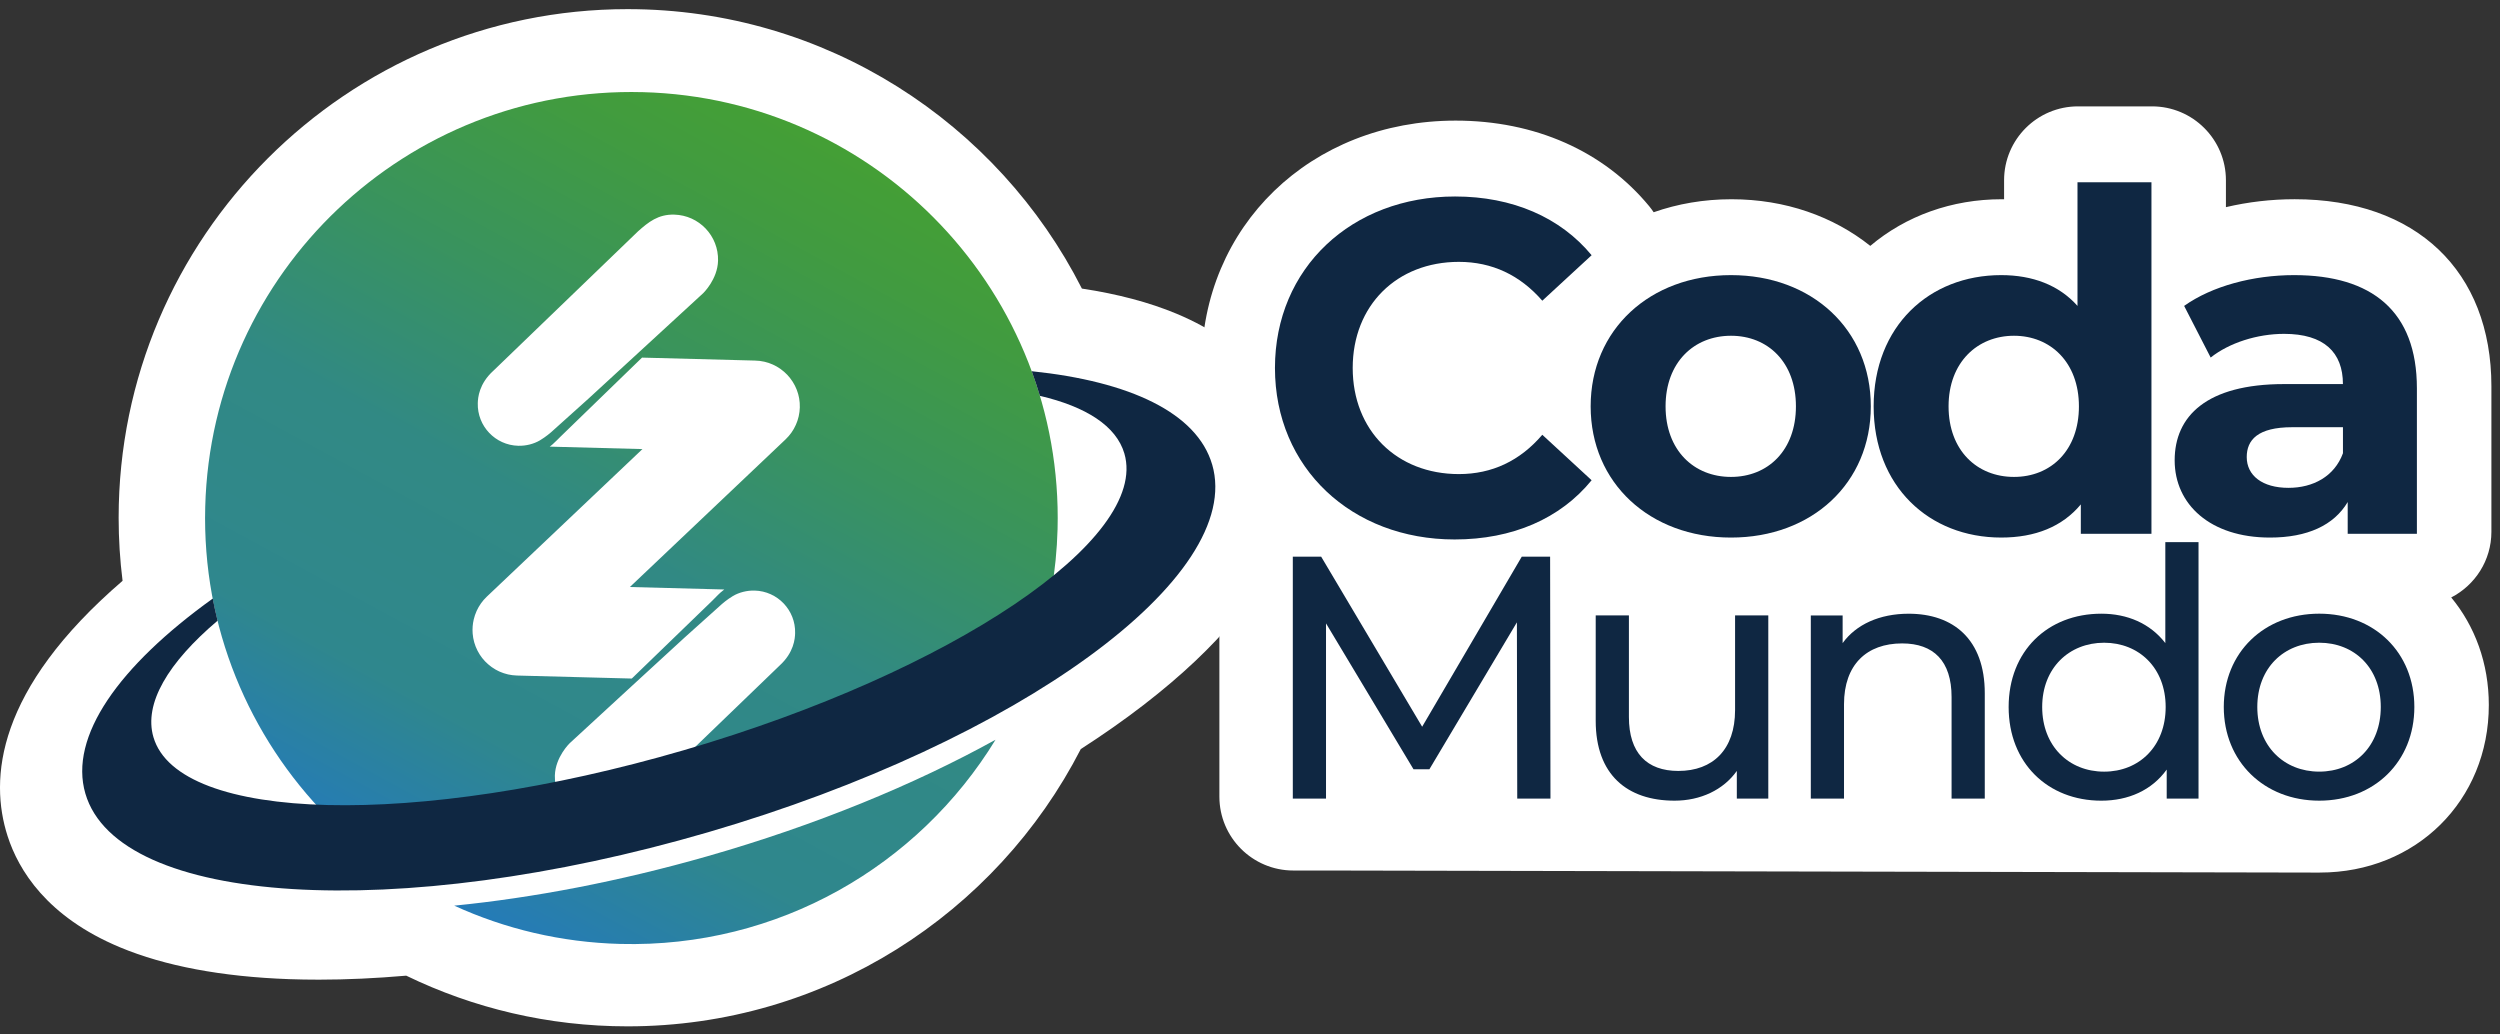
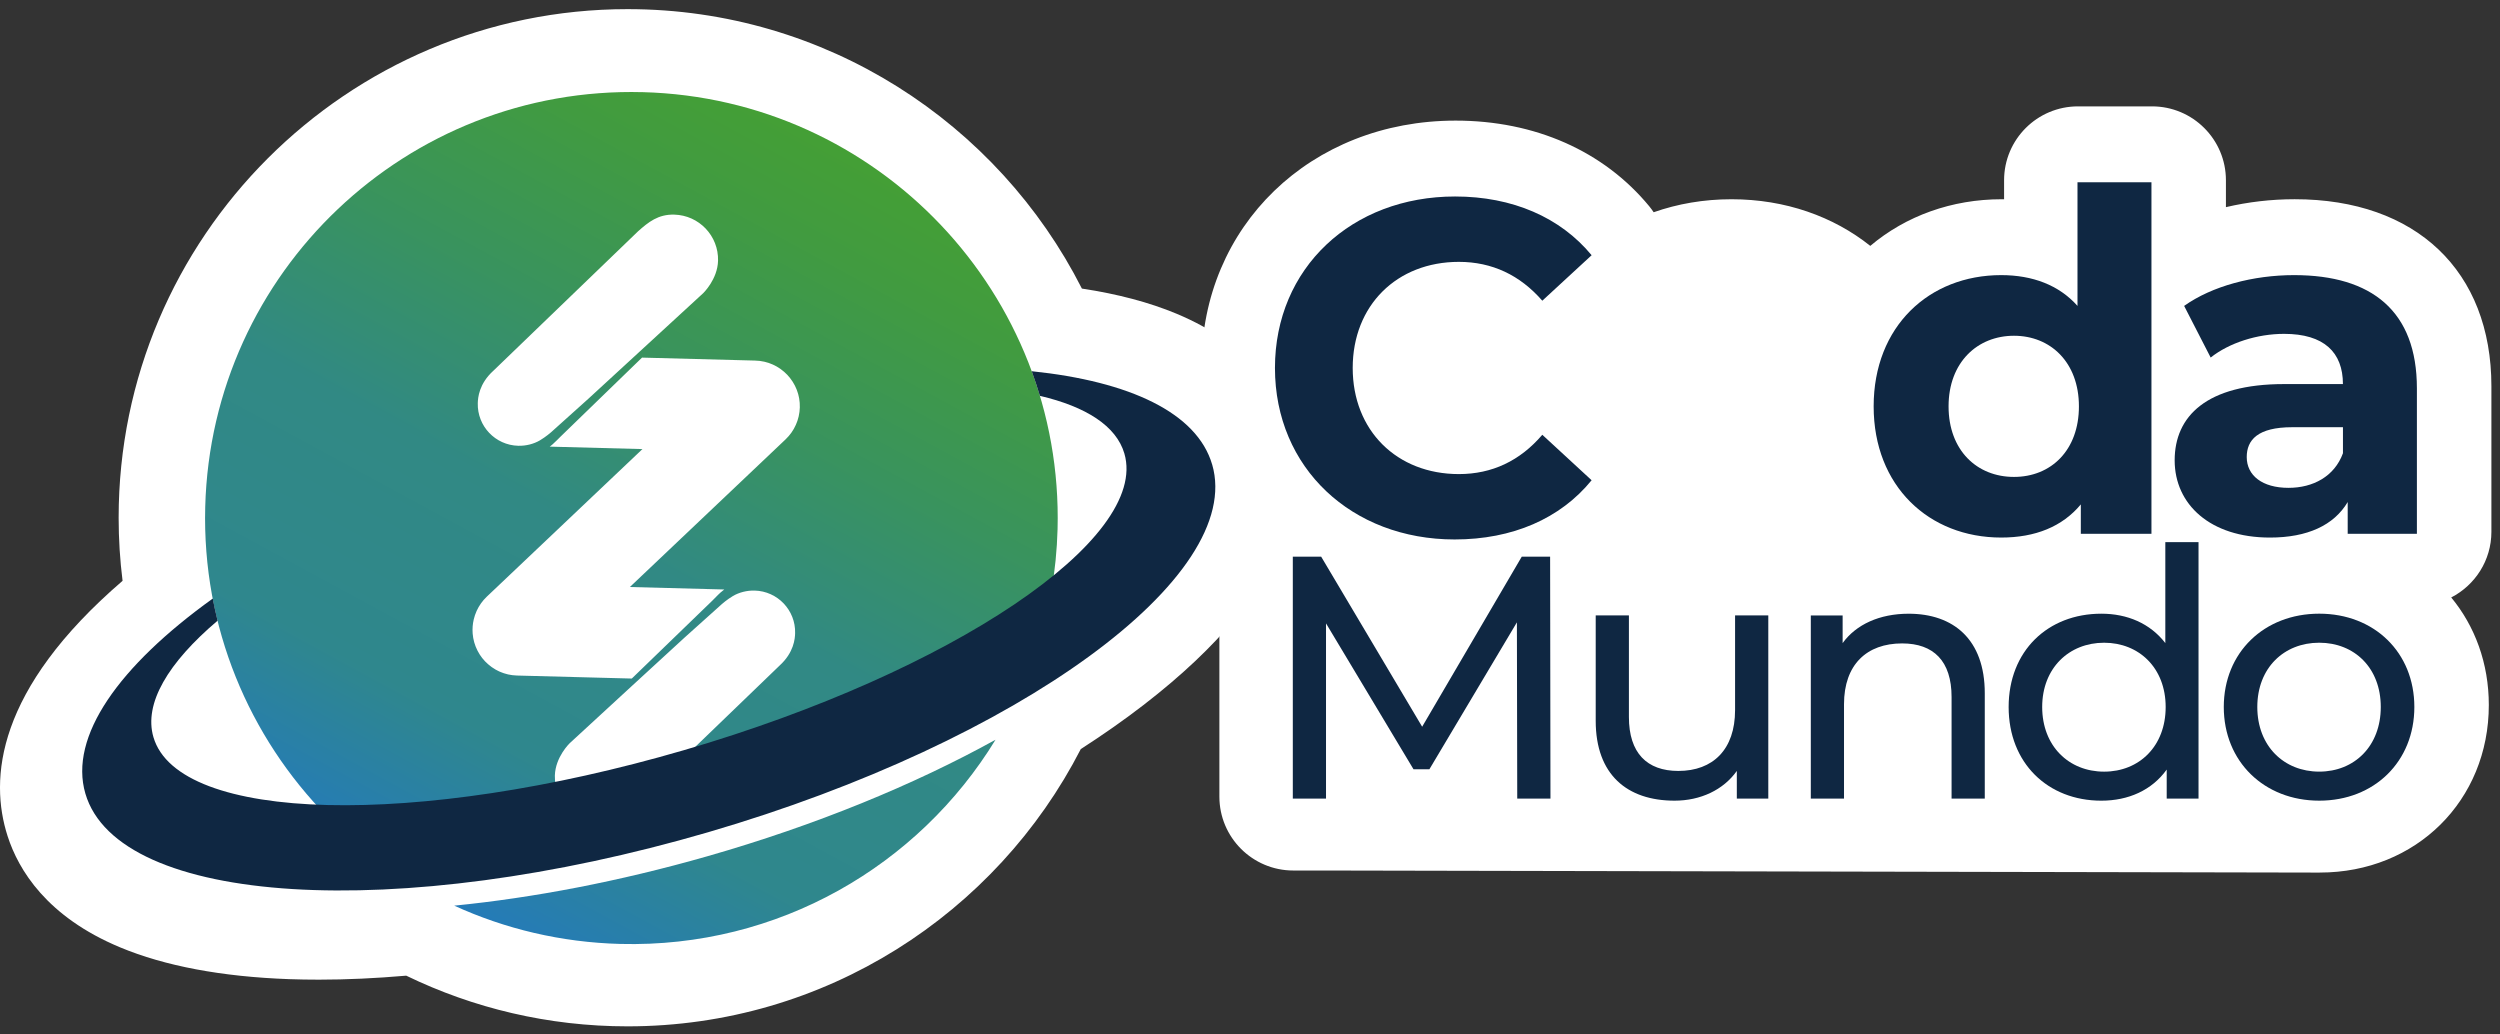
<svg xmlns="http://www.w3.org/2000/svg" width="232" height="96" viewBox="0 0 232 96" fill="none">
  <rect x="0" y="0" width="232" height="96" fill="#333333" stroke="none" />
  <path d="M119.616 39.441C118.606 36.296 115.976 31.95 109.183 29.113C106.658 28.059 103.717 27.281 100.4 26.78C92.604 11.409 76.634 0.848 58.242 0.848C32.199 0.848 11.01 22.02 11.01 48.047C11.01 50.027 11.134 51.981 11.374 53.9C-0.373 64.01 -1 72.284 0.703 77.584C1.712 80.729 4.342 85.075 11.136 87.91C15.295 89.646 20.576 90.641 26.827 90.865C27.735 90.897 28.658 90.913 29.596 90.913C32.187 90.913 34.9 90.785 37.697 90.542C43.911 93.555 50.881 95.245 58.24 95.245C76.552 95.245 92.464 84.776 100.297 69.514C102.364 68.183 104.305 66.822 106.104 65.436C120.586 54.275 121.445 45.142 119.614 39.441H119.616Z" fill="white" />
  <path d="M215.273 80.974C224.216 80.974 230.962 74.29 230.962 65.424C230.962 61.556 229.673 58.104 227.473 55.444C229.687 54.304 231.202 52.006 231.202 49.348V35.852C231.202 25.142 224.207 18.488 212.945 18.488C210.762 18.488 208.608 18.744 206.566 19.224V16.729C206.566 12.941 203.494 9.871 199.704 9.871H192.841C189.051 9.871 185.979 12.941 185.979 16.729V18.49C185.906 18.49 185.833 18.49 185.759 18.49C181.147 18.49 176.874 20.02 173.562 22.818C170.144 20.094 165.688 18.49 160.684 18.49C158.109 18.49 155.68 18.916 153.46 19.696C153.332 19.503 153.195 19.318 153.046 19.137C148.816 14.014 142.437 11.193 135.082 11.193C121.639 11.193 111.504 20.983 111.504 33.965C111.504 38.702 112.857 43.011 115.221 46.58C113.948 47.824 113.159 49.558 113.159 51.477V73.926C113.159 77.714 116.231 80.784 120.021 80.784H123.102L215.273 80.976V80.974Z" fill="white" />
  <path d="M59.63 8.553C37.789 7.981 19.617 25.212 19.045 47.039C18.752 58.202 23.119 68.403 30.378 75.785C36.562 75.954 43.91 75.279 51.827 73.724C51.599 73.189 51.475 72.599 51.491 71.979C51.537 70.243 52.867 68.973 52.867 68.971C53.114 68.728 63.533 59.162 63.533 59.162L67.001 56.049C67.001 56.049 67.459 55.642 68.017 55.31C68.578 54.979 69.301 54.786 70.031 54.805C72.162 54.86 73.842 56.632 73.787 58.757C73.774 59.265 73.68 60.551 72.345 61.765L62.615 71.144C62.807 71.089 62.997 71.036 63.19 70.981C77.715 66.832 90.039 60.848 97.574 54.837C97.897 52.97 98.089 51.058 98.142 49.109C98.714 27.282 81.471 9.122 59.63 8.551V8.553ZM45.782 34.408L59.212 21.465C60.175 20.608 61.077 19.878 62.569 19.917C64.874 19.976 66.694 21.891 66.635 24.194C66.589 25.93 65.259 27.202 65.259 27.205C65.012 27.442 54.592 37.011 54.592 37.011L51.127 40.124C51.127 40.124 50.667 40.529 50.108 40.863C49.548 41.194 48.824 41.387 48.094 41.368C45.963 41.313 44.283 39.543 44.338 37.416C44.352 36.906 44.448 35.622 45.78 34.408H45.782ZM74.188 38.235C74.183 38.28 74.172 38.326 74.165 38.372C74.151 38.463 74.138 38.553 74.117 38.642C74.103 38.703 74.085 38.763 74.067 38.822C74.046 38.896 74.028 38.969 74.005 39.04C73.984 39.102 73.959 39.161 73.936 39.221C73.909 39.289 73.884 39.358 73.854 39.426C73.829 39.483 73.799 39.538 73.771 39.593C73.737 39.662 73.705 39.731 73.666 39.797C73.636 39.852 73.6 39.902 73.568 39.955C73.526 40.019 73.488 40.085 73.444 40.147C73.403 40.204 73.357 40.259 73.314 40.314C73.272 40.367 73.234 40.421 73.188 40.472C73.099 40.575 73.002 40.675 72.904 40.771C72.904 40.771 72.902 40.774 72.899 40.776L58.452 54.475L67.211 54.704C67.088 54.793 66.973 54.889 66.859 54.992L66.655 55.184L66.472 55.367L66.108 55.736C66.108 55.736 59.099 62.509 58.63 62.969L47.986 62.69C47.986 62.69 47.984 62.69 47.982 62.69C47.842 62.685 47.7 62.673 47.561 62.657C47.517 62.653 47.476 62.642 47.435 62.637C47.339 62.621 47.245 62.607 47.151 62.587C47.096 62.575 47.046 62.557 46.991 62.543C46.911 62.523 46.828 62.5 46.748 62.474C46.696 62.456 46.648 62.436 46.597 62.417C46.517 62.388 46.437 62.358 46.359 62.324C46.316 62.303 46.272 62.28 46.229 62.26C46.146 62.221 46.066 62.179 45.986 62.134C45.949 62.113 45.915 62.088 45.881 62.067C45.798 62.017 45.716 61.967 45.636 61.91C45.604 61.887 45.576 61.861 45.547 61.841C45.466 61.781 45.386 61.72 45.311 61.653C45.29 61.635 45.27 61.614 45.249 61.596C45.169 61.523 45.089 61.45 45.013 61.372C44.926 61.281 44.844 61.182 44.766 61.086C44.759 61.079 44.755 61.072 44.748 61.066C44.674 60.974 44.61 60.878 44.546 60.782C44.535 60.764 44.521 60.745 44.51 60.727C44.45 60.633 44.395 60.535 44.345 60.439C44.333 60.416 44.317 60.393 44.306 60.368C44.258 60.272 44.217 60.176 44.175 60.077C44.164 60.047 44.148 60.018 44.136 59.988C44.1 59.892 44.068 59.796 44.038 59.698C44.027 59.663 44.015 59.629 44.004 59.592C43.974 59.489 43.953 59.386 43.933 59.281C43.926 59.249 43.917 59.219 43.912 59.188C43.889 59.055 43.873 58.922 43.862 58.787C43.862 58.783 43.862 58.78 43.862 58.776C43.83 58.346 43.862 57.916 43.96 57.495C43.962 57.483 43.967 57.474 43.969 57.463C43.999 57.339 44.033 57.216 44.075 57.092C44.079 57.078 44.086 57.065 44.091 57.051C44.132 56.934 44.178 56.818 44.228 56.703C44.23 56.697 44.235 56.69 44.237 56.683C44.457 56.205 44.766 55.759 45.171 55.374L59.619 41.675L51.017 41.448C51.104 41.384 51.189 41.316 51.271 41.243C51.564 40.986 51.782 40.746 52.033 40.504C52.033 40.504 59.079 33.68 59.58 33.186L70.059 33.461C70.354 33.465 70.647 33.502 70.935 33.568C70.958 33.573 70.981 33.582 71.006 33.587C71.118 33.614 71.228 33.644 71.336 33.68C71.364 33.69 71.391 33.701 71.418 33.712C71.521 33.749 71.624 33.788 71.725 33.834C71.748 33.845 71.771 33.856 71.794 33.868C71.897 33.916 71.998 33.966 72.096 34.023C72.112 34.033 72.126 34.044 72.142 34.053C72.245 34.115 72.345 34.177 72.444 34.248C72.451 34.252 72.455 34.257 72.46 34.261C72.671 34.415 72.874 34.586 73.06 34.783C73.24 34.973 73.396 35.176 73.533 35.387C73.543 35.401 73.554 35.414 73.563 35.43C73.623 35.524 73.675 35.618 73.726 35.714C73.739 35.739 73.755 35.764 73.769 35.792C73.815 35.881 73.854 35.975 73.893 36.066C73.909 36.103 73.925 36.137 73.939 36.174C73.973 36.261 74 36.35 74.028 36.437C74.041 36.48 74.058 36.524 74.071 36.569C74.097 36.659 74.115 36.745 74.133 36.837C74.142 36.883 74.156 36.931 74.163 36.977C74.181 37.08 74.193 37.185 74.202 37.29C74.204 37.324 74.211 37.356 74.213 37.391C74.234 37.674 74.227 37.958 74.19 38.237L74.188 38.235ZM42.152 84.045C46.856 86.195 52.061 87.453 57.557 87.597C72.231 87.982 85.248 80.33 92.385 68.648C84.834 72.821 75.701 76.586 65.618 79.468C57.433 81.808 49.47 83.318 42.154 84.045H42.152Z" fill="url(#paint0_linear_12486_110986)" />
  <path d="M112.486 43.103C111.085 38.317 104.861 35.394 95.742 34.449C96.019 35.2 96.271 35.964 96.502 36.734C100.789 37.741 103.593 39.53 104.342 42.087C106.663 50.02 88.372 62.342 63.491 69.609C38.61 76.876 16.559 76.339 14.238 68.406C13.327 65.291 15.595 61.498 20.191 57.6C20.024 56.923 19.873 56.239 19.743 55.548C11.02 61.814 6.377 68.356 7.923 73.644C10.969 84.057 36.846 85.662 65.721 77.229C94.596 68.795 115.535 53.515 112.488 43.103H112.486Z" fill="#0F2742" />
  <path d="M118.316 34.148C118.316 24.872 125.442 18.234 135.033 18.234C140.354 18.234 144.799 20.169 147.702 23.685L143.126 27.906C141.059 25.531 138.464 24.301 135.385 24.301C129.621 24.301 125.531 28.345 125.531 34.148C125.531 39.951 129.621 43.995 135.385 43.995C138.464 43.995 141.059 42.765 143.126 40.347L147.702 44.567C144.799 48.129 140.357 50.062 134.989 50.062C125.444 50.062 118.316 43.424 118.316 34.148Z" fill="#0F2742" />
-   <path d="M147.613 37.709C147.613 30.589 153.111 25.531 160.635 25.531C168.159 25.531 173.611 30.587 173.611 37.709C173.611 44.833 168.157 49.886 160.635 49.886C153.114 49.886 147.613 44.83 147.613 37.709ZM166.662 37.709C166.662 33.622 164.066 31.158 160.635 31.158C157.204 31.158 154.565 33.62 154.565 37.709C154.565 41.8 157.204 44.258 160.635 44.258C164.066 44.258 166.662 41.797 166.662 37.709Z" fill="#0F2742" />
  <path d="M199.655 16.916V49.535H193.1V46.809C191.383 48.874 188.877 49.885 185.709 49.885C179.023 49.885 173.875 45.136 173.875 37.709C173.875 30.282 179.023 25.531 185.709 25.531C188.611 25.531 191.076 26.455 192.791 28.388V16.914H199.653L199.655 16.916ZM192.924 37.709C192.924 33.621 190.284 31.158 186.897 31.158C183.509 31.158 180.827 33.619 180.827 37.709C180.827 41.799 183.466 44.258 186.897 44.258C190.328 44.258 192.924 41.797 192.924 37.709Z" fill="#0F2742" />
  <path d="M224.288 36.04V49.536H217.866V46.589C216.591 48.744 214.125 49.886 210.651 49.886C205.109 49.886 201.809 46.809 201.809 42.719C201.809 38.629 204.757 35.642 211.969 35.642H217.424C217.424 32.696 215.664 30.982 211.969 30.982C209.463 30.982 206.867 31.817 205.15 33.18L202.688 28.388C205.283 26.542 209.11 25.531 212.894 25.531C220.109 25.531 224.288 28.873 224.288 36.037V36.04ZM217.426 42.062V39.645H212.72C209.509 39.645 208.497 40.832 208.497 42.415C208.497 44.13 209.948 45.272 212.367 45.272C214.654 45.272 216.634 44.217 217.426 42.062Z" fill="#0F2742" />
  <path d="M140.8 74.111L140.768 57.754L132.649 71.385H131.172L123.054 57.85V74.111H119.973V51.66H122.605L131.976 67.441L141.219 51.66H143.851L143.883 74.111H140.802H140.8Z" fill="#0F2742" />
  <path d="M164.098 57.112V74.11H161.177V71.543C159.925 73.307 157.808 74.302 155.4 74.302C151.003 74.302 148.082 71.895 148.082 66.893V57.112H151.163V66.54C151.163 69.876 152.832 71.543 155.752 71.543C158.961 71.543 161.015 69.555 161.015 65.898V57.109H164.095L164.098 57.112Z" fill="#0F2742" />
  <path d="M184.187 64.328V74.109H181.106V64.68C181.106 61.345 179.437 59.709 176.517 59.709C173.243 59.709 171.124 61.665 171.124 65.355V74.111H168.043V57.113H170.996V59.68C172.248 57.948 174.429 56.953 177.125 56.953C181.266 56.953 184.187 59.328 184.187 64.33V64.328Z" fill="#0F2742" />
  <path d="M204.023 50.312V74.111H201.07V71.416C199.69 73.34 197.508 74.303 195.004 74.303C190.03 74.303 186.402 70.808 186.402 65.611C186.402 60.414 190.028 56.951 195.004 56.951C197.412 56.951 199.529 57.85 200.942 59.677V50.312H204.023ZM200.974 65.611C200.974 61.987 198.502 59.645 195.261 59.645C192.019 59.645 189.515 61.987 189.515 65.611C189.515 69.234 191.987 71.609 195.261 71.609C198.534 71.609 200.974 69.234 200.974 65.611Z" fill="#0F2742" />
  <path d="M206.367 65.609C206.367 60.543 210.121 56.949 215.225 56.949C220.33 56.949 224.052 60.541 224.052 65.609C224.052 70.678 220.33 74.302 215.225 74.302C210.121 74.302 206.367 70.678 206.367 65.609ZM220.936 65.609C220.936 61.986 218.496 59.644 215.223 59.644C211.95 59.644 209.478 61.986 209.478 65.609C209.478 69.233 211.95 71.607 215.223 71.607C218.496 71.607 220.936 69.233 220.936 65.609Z" fill="#0F2742" />
  <defs>
    <linearGradient id="paint0_linear_12486_110986" x1="38.279" y1="95.157" x2="81.533" y2="15.527" gradientUnits="userSpaceOnUse">
      <stop stop-color="#1D72D8" />
      <stop offset="0.3" stop-color="#2F878D" />
      <stop offset="0.53" stop-color="#318984" />
      <stop offset="0.72" stop-color="#39935E" />
      <stop offset="0.9" stop-color="#419B40" />
      <stop offset="1" stop-color="#449F35" />
    </linearGradient>
  </defs>
</svg>